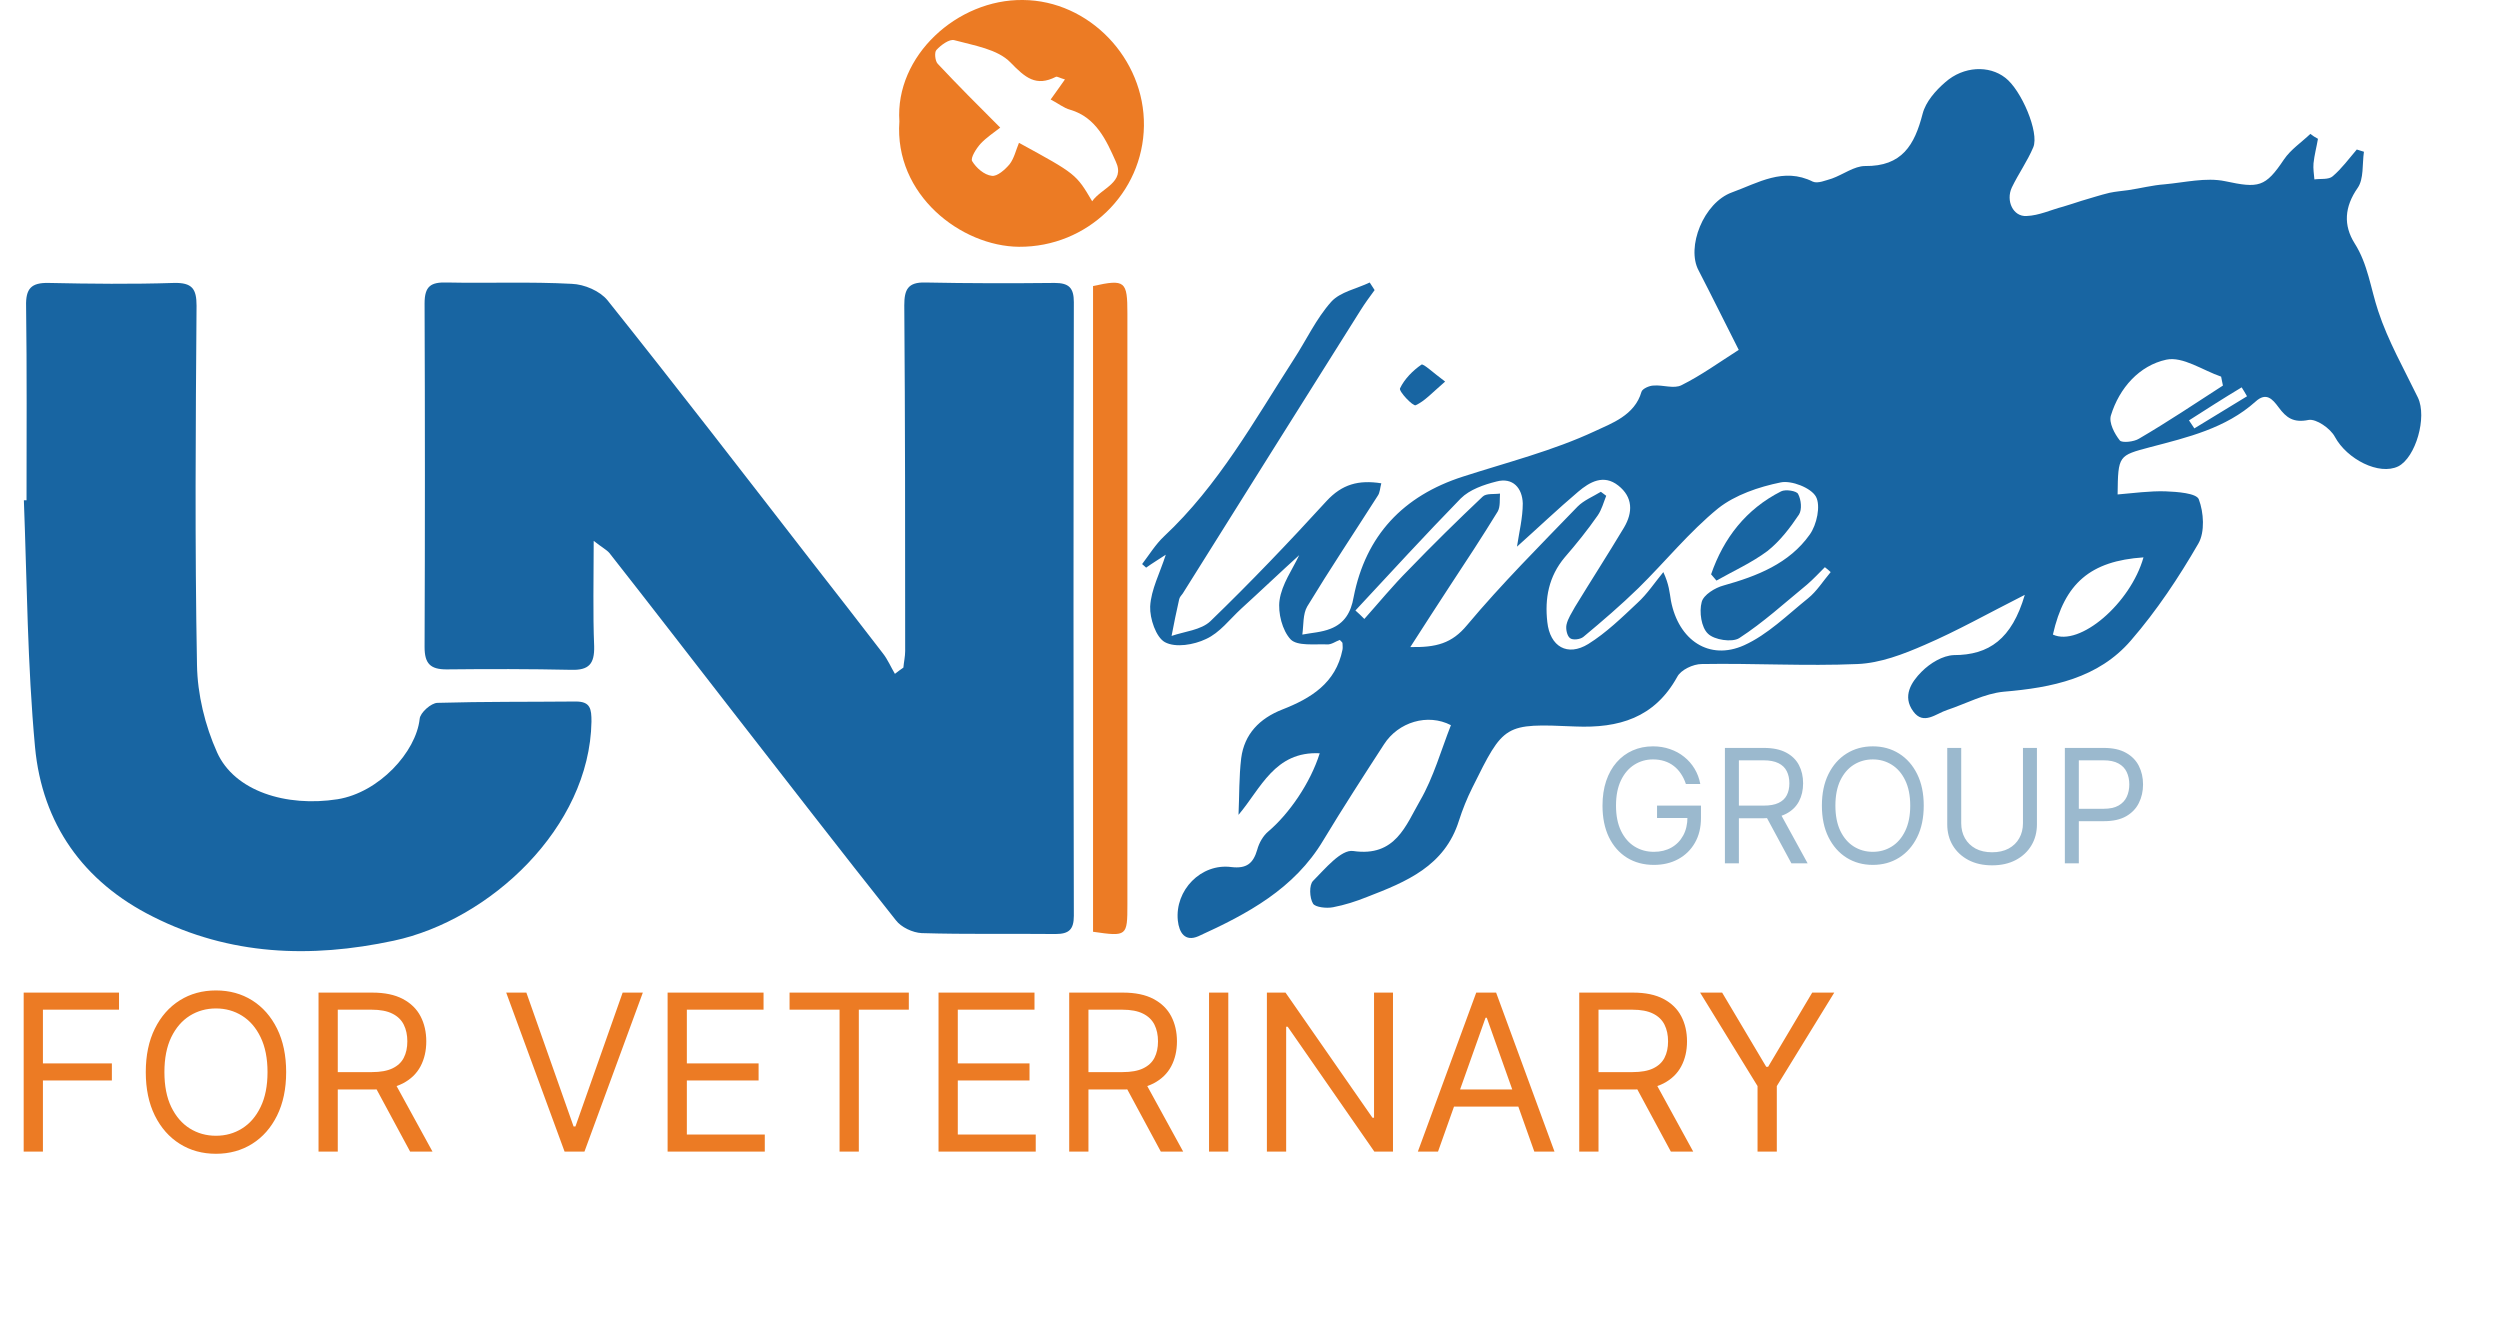
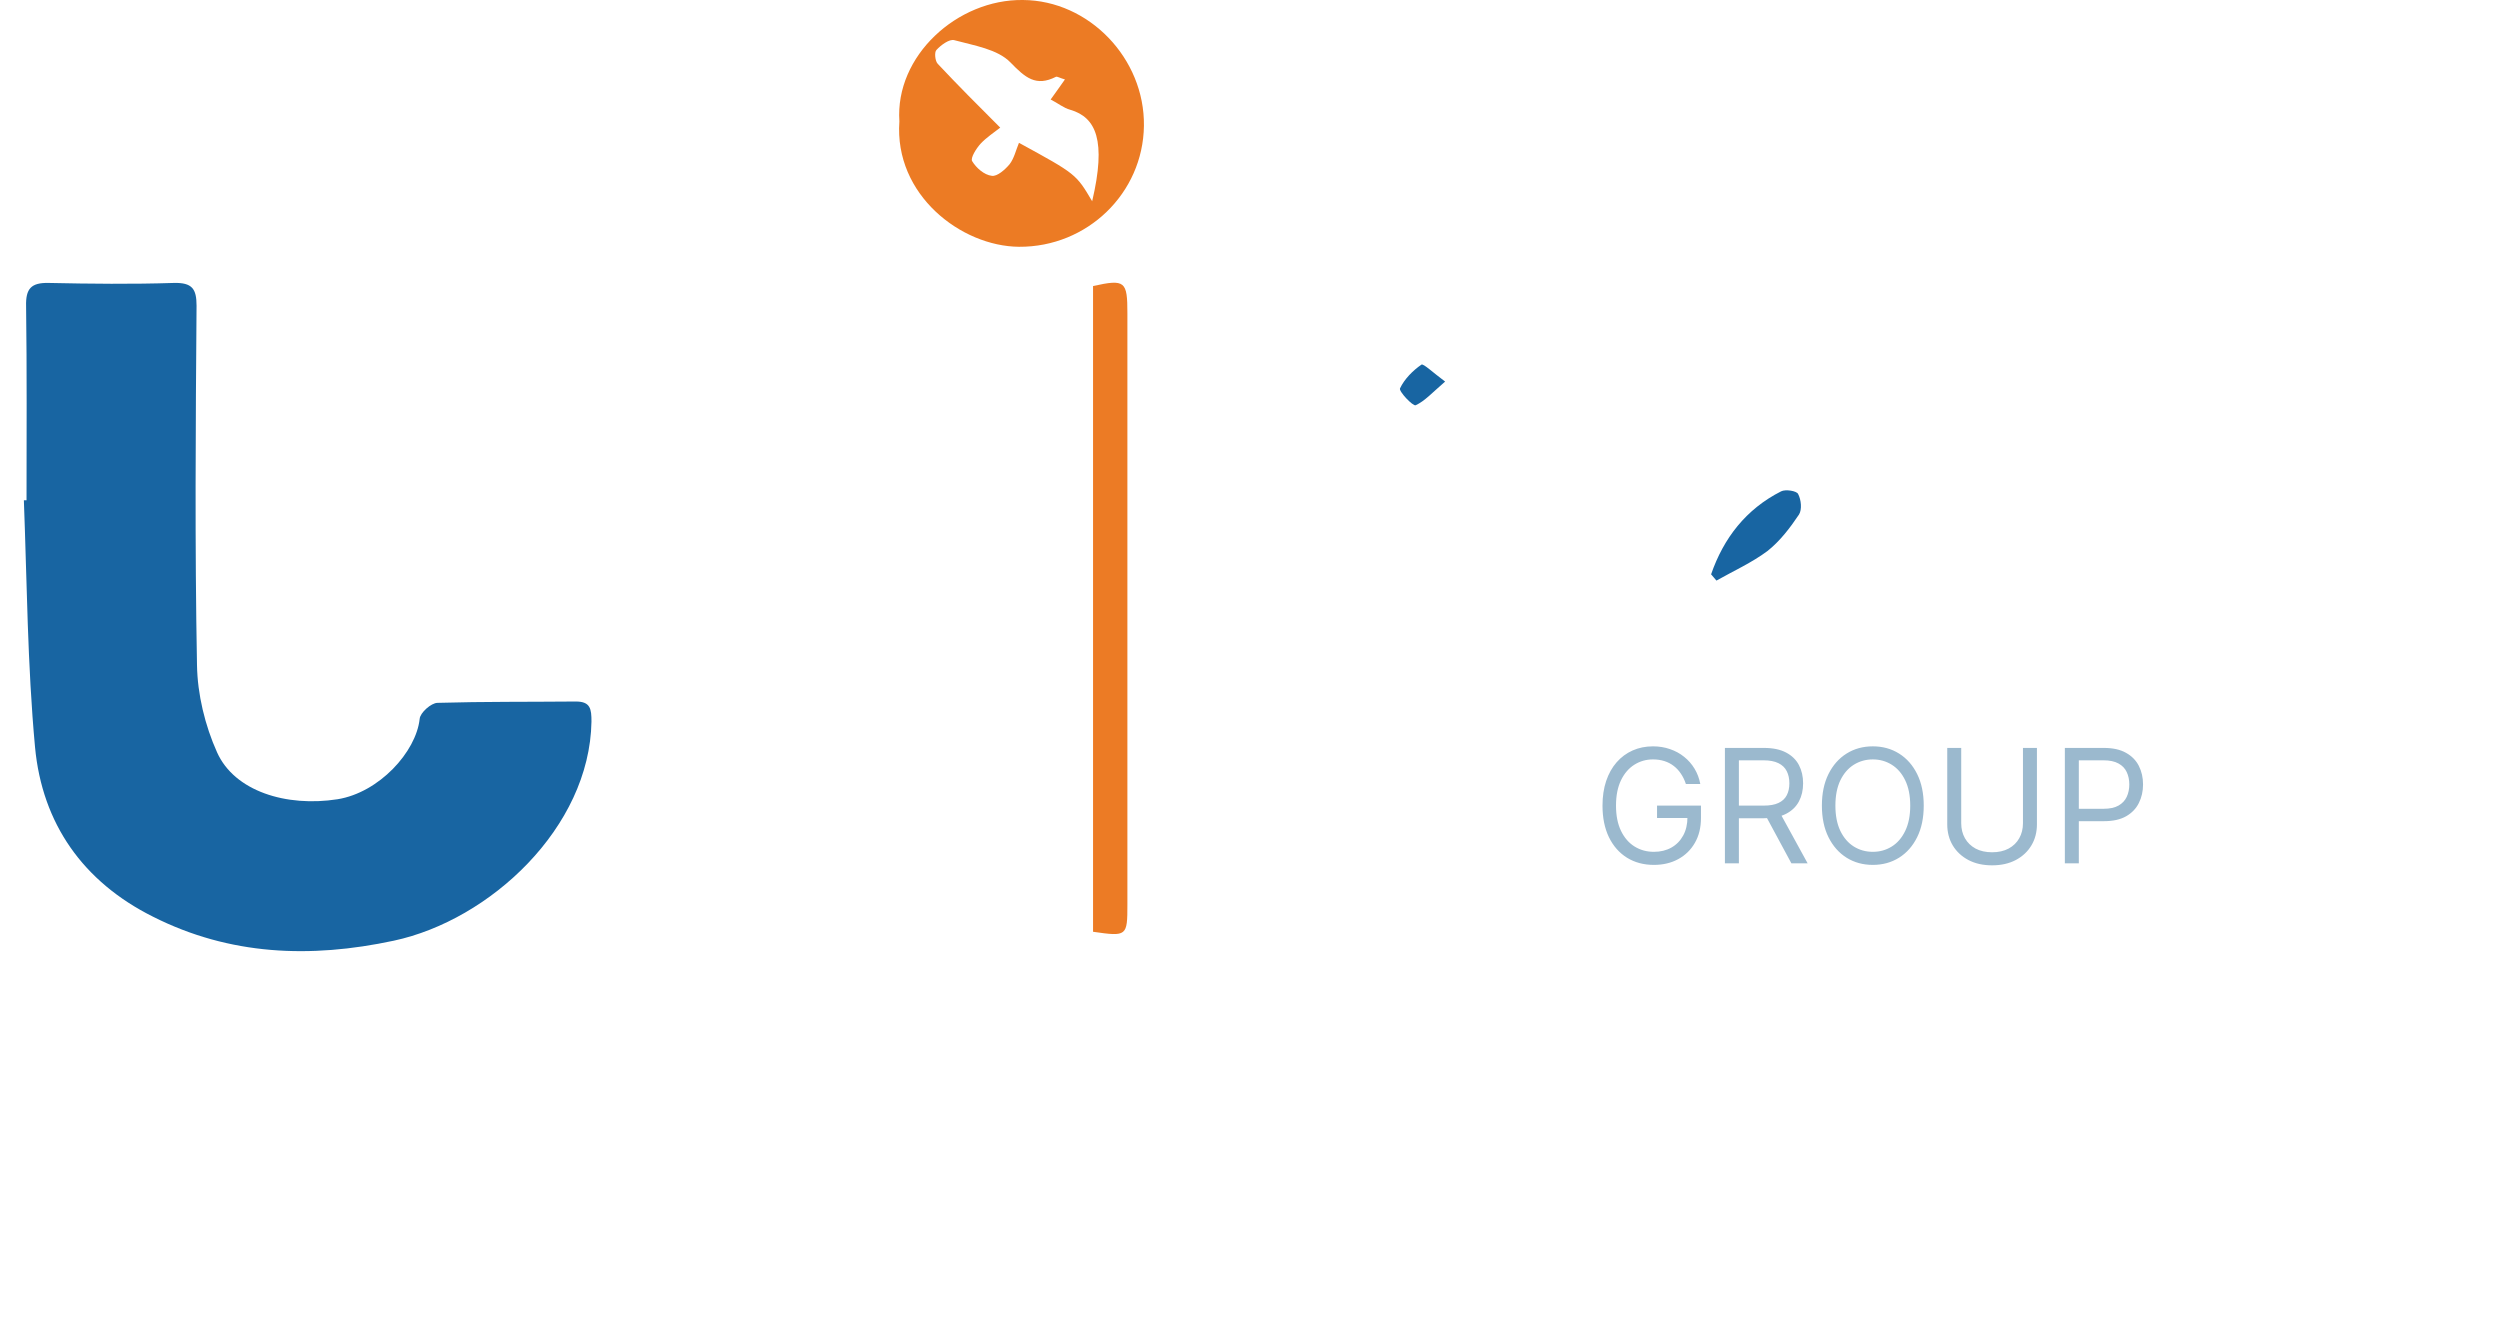
<svg xmlns="http://www.w3.org/2000/svg" width="119" height="63" viewBox="0 0 119 63" fill="none">
-   <path d="M96.38 28.315C94.617 29.207 93.151 30.036 91.622 30.694C90.602 31.14 89.498 31.565 88.414 31.608C85.95 31.714 83.465 31.565 81.001 31.608C80.598 31.608 80.003 31.884 79.833 32.224C78.75 34.178 77.05 34.666 74.99 34.581C71.592 34.433 71.592 34.454 70.084 37.491C69.829 38.001 69.616 38.532 69.446 39.063C68.766 41.23 66.94 41.973 65.071 42.695C64.54 42.908 64.009 43.078 63.456 43.184C63.138 43.248 62.607 43.184 62.501 43.014C62.331 42.738 62.309 42.122 62.501 41.931C63.074 41.357 63.839 40.423 64.412 40.508C66.43 40.805 66.919 39.276 67.598 38.107C68.236 37.003 68.597 35.707 69.064 34.518C67.959 33.944 66.558 34.369 65.878 35.431C64.901 36.939 63.924 38.447 62.989 39.998C61.608 42.313 59.378 43.502 57.042 44.565C56.404 44.841 56.128 44.395 56.065 43.821C55.916 42.377 57.169 41.081 58.613 41.272C59.336 41.357 59.654 41.102 59.845 40.444C59.93 40.125 60.121 39.785 60.376 39.573C61.353 38.745 62.373 37.279 62.819 35.856C60.674 35.75 60.015 37.534 58.953 38.787C58.996 37.874 58.974 36.982 59.081 36.09C59.229 34.943 59.952 34.199 61.035 33.774C62.394 33.243 63.584 32.521 63.902 30.928C63.924 30.822 63.902 30.715 63.902 30.609C63.902 30.588 63.86 30.546 63.775 30.461C63.584 30.524 63.371 30.694 63.159 30.673C62.564 30.652 61.757 30.758 61.438 30.439C61.035 30.015 60.822 29.165 60.907 28.57C61.014 27.805 61.523 27.105 61.842 26.425C60.929 27.253 60.015 28.124 59.081 28.974C58.528 29.483 58.061 30.121 57.403 30.418C56.829 30.694 55.958 30.843 55.449 30.567C55.024 30.333 54.726 29.441 54.748 28.868C54.79 28.06 55.215 27.274 55.491 26.404C55.172 26.616 54.854 26.807 54.556 27.02C54.493 26.956 54.429 26.913 54.365 26.85C54.705 26.404 55.002 25.915 55.406 25.533C57.997 23.111 59.697 20.031 61.587 17.1C62.182 16.187 62.649 15.167 63.371 14.36C63.796 13.893 64.582 13.744 65.198 13.447C65.283 13.574 65.347 13.68 65.432 13.808C65.198 14.126 64.964 14.445 64.752 14.785C61.927 19.267 59.123 23.748 56.298 28.252C56.234 28.337 56.15 28.422 56.128 28.528C56.001 29.101 55.873 29.696 55.767 30.27C56.383 30.057 57.169 29.993 57.615 29.569C59.527 27.721 61.353 25.809 63.138 23.855C63.881 23.048 64.667 22.835 65.75 23.005C65.687 23.239 65.687 23.451 65.58 23.6C64.455 25.363 63.308 27.083 62.224 28.868C62.012 29.229 62.054 29.76 61.991 30.206C62.437 30.121 62.904 30.099 63.329 29.93C63.987 29.675 64.306 29.165 64.433 28.422C65.007 25.49 66.791 23.6 69.637 22.686C71.74 22.007 73.928 21.454 75.925 20.52C76.689 20.159 77.815 19.776 78.134 18.651C78.176 18.502 78.516 18.353 78.707 18.353C79.153 18.311 79.684 18.523 80.045 18.332C80.98 17.865 81.83 17.249 82.764 16.654C82.106 15.358 81.49 14.105 80.853 12.873C80.258 11.769 81.086 9.645 82.446 9.156C83.678 8.71 84.888 7.945 86.29 8.646C86.524 8.752 86.906 8.583 87.204 8.498C87.735 8.306 88.266 7.903 88.775 7.903C90.538 7.924 91.133 6.904 91.516 5.418C91.664 4.844 92.132 4.313 92.599 3.91C93.47 3.145 94.68 3.102 95.445 3.697C96.21 4.271 97.081 6.31 96.783 7.011C96.507 7.669 96.082 8.264 95.764 8.922C95.466 9.56 95.827 10.324 96.465 10.282C97.059 10.261 97.633 9.984 98.206 9.836C98.504 9.751 98.801 9.645 99.077 9.56C99.523 9.432 99.969 9.283 100.415 9.177C100.713 9.114 101.01 9.092 101.308 9.05C101.881 8.965 102.455 8.816 103.028 8.774C103.984 8.689 105.003 8.434 105.917 8.625C107.51 8.965 107.828 8.922 108.721 7.584C109.039 7.117 109.549 6.777 109.974 6.373C110.08 6.458 110.207 6.543 110.335 6.607C110.271 6.989 110.165 7.372 110.123 7.775C110.101 8.03 110.144 8.285 110.165 8.54C110.462 8.498 110.845 8.561 111.036 8.391C111.461 8.03 111.801 7.563 112.183 7.117C112.289 7.159 112.417 7.181 112.523 7.223C112.438 7.818 112.523 8.519 112.225 8.944C111.588 9.857 111.546 10.728 112.077 11.578C112.714 12.576 112.841 13.723 113.202 14.806C113.67 16.229 114.434 17.567 115.093 18.927C115.539 19.861 114.987 21.773 114.158 22.198C113.245 22.644 111.716 21.858 111.142 20.796C110.93 20.392 110.25 19.925 109.889 19.989C109.167 20.138 108.827 19.883 108.466 19.394C108.168 18.991 107.871 18.651 107.361 19.118C105.938 20.392 104.133 20.817 102.348 21.285C100.84 21.688 100.819 21.667 100.798 23.536C101.562 23.472 102.327 23.366 103.071 23.387C103.623 23.409 104.557 23.472 104.664 23.77C104.897 24.386 104.961 25.32 104.642 25.873C103.708 27.487 102.667 29.059 101.435 30.482C99.884 32.287 97.675 32.733 95.381 32.925C94.468 33.01 93.576 33.498 92.684 33.795C92.153 33.965 91.558 34.539 91.069 33.859C90.538 33.137 90.984 32.457 91.473 31.969C91.877 31.565 92.471 31.204 93.002 31.183C94.68 31.183 95.764 30.418 96.38 28.315ZM64.518 29.059C64.667 29.186 64.794 29.314 64.943 29.462C65.644 28.676 66.303 27.869 67.046 27.126C68.193 25.936 69.382 24.768 70.572 23.642C70.742 23.472 71.124 23.536 71.4 23.494C71.379 23.77 71.422 24.11 71.294 24.343C70.551 25.554 69.786 26.722 69 27.912C68.405 28.825 67.811 29.738 67.131 30.8C68.363 30.822 69.106 30.631 69.829 29.76C71.485 27.784 73.312 25.958 75.096 24.11C75.394 23.812 75.819 23.642 76.201 23.409C76.286 23.472 76.371 23.536 76.456 23.6C76.328 23.918 76.243 24.258 76.052 24.534C75.564 25.235 75.033 25.894 74.48 26.531C73.716 27.444 73.525 28.485 73.652 29.611C73.779 30.779 74.608 31.268 75.606 30.652C76.456 30.121 77.199 29.399 77.943 28.698C78.41 28.273 78.771 27.721 79.175 27.232C79.451 27.827 79.472 28.209 79.536 28.591C79.897 30.482 81.362 31.459 83.019 30.715C84.145 30.206 85.079 29.271 86.057 28.485C86.481 28.145 86.779 27.657 87.14 27.232C87.055 27.147 86.97 27.083 86.864 26.998C86.588 27.274 86.311 27.572 86.014 27.827C84.952 28.698 83.933 29.632 82.785 30.376C82.446 30.588 81.596 30.461 81.299 30.163C80.98 29.866 80.874 29.122 81.001 28.655C81.086 28.315 81.638 27.975 82.042 27.869C83.635 27.423 85.165 26.828 86.142 25.448C86.481 24.98 86.673 24.067 86.439 23.642C86.205 23.218 85.271 22.856 84.761 22.963C83.72 23.175 82.594 23.557 81.787 24.195C80.406 25.32 79.26 26.744 77.985 27.997C77.157 28.804 76.265 29.569 75.373 30.312C75.224 30.439 74.863 30.482 74.735 30.376C74.587 30.27 74.523 29.93 74.565 29.738C74.629 29.441 74.82 29.165 74.969 28.889C75.734 27.636 76.541 26.382 77.305 25.108C77.73 24.386 77.73 23.663 77.029 23.111C76.328 22.559 75.67 22.941 75.118 23.409C74.141 24.237 73.206 25.129 72.208 26.021C72.314 25.32 72.484 24.641 72.484 23.961C72.463 23.239 72.016 22.708 71.231 22.92C70.636 23.069 69.956 23.302 69.531 23.727C67.853 25.448 66.196 27.253 64.518 29.059ZM105.811 18.353C105.789 18.205 105.747 18.077 105.726 17.928C104.855 17.631 103.899 16.951 103.113 17.121C101.839 17.398 100.883 18.459 100.479 19.776C100.373 20.116 100.649 20.647 100.904 20.966C101.01 21.093 101.584 21.03 101.817 20.881C103.198 20.074 104.494 19.203 105.811 18.353ZM102.03 26.531C99.502 26.701 98.27 27.763 97.718 30.206C98.992 30.8 101.414 28.719 102.03 26.531ZM104.196 20.01C104.281 20.138 104.366 20.265 104.451 20.392C105.28 19.883 106.129 19.373 106.958 18.863C106.873 18.714 106.788 18.566 106.703 18.438C105.853 18.948 105.025 19.479 104.196 20.01Z" fill="#1865A2" />
-   <path d="M28.26 25.745C28.26 27.593 28.218 29.186 28.282 30.758C28.303 31.608 28.027 31.905 27.198 31.884C25.223 31.841 23.226 31.841 21.251 31.863C20.486 31.863 20.21 31.587 20.21 30.801C20.231 25.342 20.231 19.883 20.21 14.445C20.21 13.617 20.507 13.426 21.272 13.447C23.247 13.489 25.244 13.404 27.219 13.511C27.814 13.532 28.558 13.85 28.919 14.296C32.211 18.417 35.418 22.58 38.647 26.744C39.773 28.188 40.899 29.632 42.024 31.098C42.258 31.395 42.407 31.756 42.598 32.075C42.725 31.969 42.853 31.884 43.001 31.778C43.023 31.523 43.086 31.247 43.086 30.992C43.086 25.512 43.086 20.01 43.044 14.53C43.044 13.787 43.214 13.426 44.042 13.447C46.103 13.489 48.142 13.489 50.202 13.468C50.882 13.468 51.115 13.702 51.115 14.382C51.094 24.131 51.094 33.859 51.115 43.588C51.115 44.246 50.882 44.459 50.245 44.459C48.12 44.437 45.996 44.48 43.872 44.416C43.447 44.395 42.895 44.14 42.64 43.8C40.007 40.486 37.415 37.13 34.802 33.774C32.87 31.289 30.958 28.804 29.004 26.319C28.876 26.17 28.664 26.064 28.26 25.745Z" fill="#1865A2" />
  <path d="M1.263 23.812C1.263 20.732 1.284 17.652 1.242 14.572C1.221 13.744 1.476 13.447 2.325 13.468C4.301 13.51 6.297 13.532 8.273 13.468C9.144 13.447 9.356 13.744 9.356 14.551C9.313 20.244 9.271 25.957 9.377 31.65C9.398 33.052 9.76 34.539 10.333 35.813C11.161 37.661 13.625 38.426 16.068 38.044C18.044 37.725 19.806 35.792 19.976 34.22C19.998 33.923 20.529 33.456 20.826 33.456C23.014 33.392 25.223 33.413 27.411 33.392C28.112 33.392 28.154 33.753 28.154 34.348C28.069 39.403 23.311 43.8 18.744 44.777C14.772 45.627 10.928 45.478 7.274 43.63C3.961 41.973 2.007 39.212 1.667 35.558C1.306 31.65 1.284 27.721 1.136 23.812C1.178 23.812 1.221 23.812 1.263 23.812Z" fill="#1865A2" />
-   <path d="M42.811 5.778C42.598 2.656 45.572 -0.042 48.694 0C51.838 0.022 54.493 2.783 54.451 5.99C54.408 9.198 51.753 11.768 48.503 11.747C45.763 11.726 42.556 9.283 42.811 5.778ZM50.691 3.781C50.457 3.718 50.33 3.633 50.266 3.654C49.31 4.142 48.801 3.696 48.1 2.974C47.484 2.337 46.358 2.167 45.423 1.912C45.19 1.848 44.786 2.146 44.574 2.379C44.468 2.486 44.51 2.91 44.637 3.038C45.593 4.058 46.57 5.035 47.611 6.075C47.314 6.309 46.953 6.543 46.676 6.84C46.464 7.074 46.188 7.52 46.273 7.668C46.464 7.987 46.846 8.327 47.208 8.369C47.462 8.412 47.845 8.072 48.057 7.817C48.27 7.541 48.355 7.159 48.503 6.798C51.222 8.284 51.222 8.284 51.987 9.58C52.433 8.943 53.58 8.688 53.112 7.69C52.666 6.691 52.178 5.587 50.946 5.226C50.627 5.141 50.351 4.907 50.011 4.737C50.266 4.376 50.457 4.121 50.691 3.781Z" fill="#EC7B24" />
+   <path d="M42.811 5.778C42.598 2.656 45.572 -0.042 48.694 0C51.838 0.022 54.493 2.783 54.451 5.99C54.408 9.198 51.753 11.768 48.503 11.747C45.763 11.726 42.556 9.283 42.811 5.778ZM50.691 3.781C50.457 3.718 50.33 3.633 50.266 3.654C49.31 4.142 48.801 3.696 48.1 2.974C47.484 2.337 46.358 2.167 45.423 1.912C45.19 1.848 44.786 2.146 44.574 2.379C44.468 2.486 44.51 2.91 44.637 3.038C45.593 4.058 46.57 5.035 47.611 6.075C47.314 6.309 46.953 6.543 46.676 6.84C46.464 7.074 46.188 7.52 46.273 7.668C46.464 7.987 46.846 8.327 47.208 8.369C47.462 8.412 47.845 8.072 48.057 7.817C48.27 7.541 48.355 7.159 48.503 6.798C51.222 8.284 51.222 8.284 51.987 9.58C52.666 6.691 52.178 5.587 50.946 5.226C50.627 5.141 50.351 4.907 50.011 4.737C50.266 4.376 50.457 4.121 50.691 3.781Z" fill="#EC7B24" />
  <path d="M52.029 44.352C52.029 34.114 52.029 23.854 52.029 13.616C53.558 13.277 53.664 13.383 53.664 14.912C53.664 24.3 53.664 33.668 53.664 43.056C53.664 44.564 53.643 44.586 52.029 44.352Z" fill="#EC7B25" />
  <path d="M68.788 18.163C68.172 18.694 67.811 19.098 67.386 19.289C67.259 19.352 66.558 18.609 66.643 18.482C66.855 18.035 67.259 17.632 67.662 17.356C67.747 17.292 68.215 17.738 68.788 18.163Z" fill="#1865A2" />
  <path d="M81.448 27.338C82.043 25.618 83.105 24.237 84.783 23.387C84.995 23.281 85.526 23.366 85.59 23.515C85.738 23.791 85.781 24.258 85.632 24.492C85.207 25.129 84.719 25.766 84.124 26.234C83.381 26.786 82.531 27.168 81.703 27.636C81.618 27.529 81.533 27.444 81.448 27.338Z" fill="#1865A2" />
-   <path d="M1.127 54.816V47.248H5.665V48.061H2.043V50.618H5.325V51.431H2.043V54.816H1.127ZM13.621 51.032C13.621 51.83 13.476 52.52 13.188 53.102C12.9 53.683 12.505 54.132 12.002 54.447C11.499 54.762 10.925 54.92 10.28 54.92C9.634 54.92 9.06 54.762 8.558 54.447C8.055 54.132 7.66 53.683 7.371 53.102C7.083 52.52 6.939 51.83 6.939 51.032C6.939 50.234 7.083 49.544 7.371 48.963C7.66 48.381 8.055 47.933 8.558 47.617C9.06 47.302 9.634 47.145 10.28 47.145C10.925 47.145 11.499 47.302 12.002 47.617C12.505 47.933 12.9 48.381 13.188 48.963C13.476 49.544 13.621 50.234 13.621 51.032ZM12.734 51.032C12.734 50.377 12.624 49.824 12.405 49.373C12.188 48.922 11.894 48.581 11.522 48.349C11.152 48.118 10.738 48.002 10.28 48.002C9.822 48.002 9.406 48.118 9.034 48.349C8.665 48.581 8.37 48.922 8.151 49.373C7.934 49.824 7.826 50.377 7.826 51.032C7.826 51.688 7.934 52.241 8.151 52.691C8.37 53.142 8.665 53.484 9.034 53.715C9.406 53.947 9.822 54.062 10.28 54.062C10.738 54.062 11.152 53.947 11.522 53.715C11.894 53.484 12.188 53.142 12.405 52.691C12.624 52.241 12.734 51.688 12.734 51.032ZM15.162 54.816V47.248H17.719C18.31 47.248 18.796 47.349 19.175 47.551C19.554 47.751 19.835 48.025 20.018 48.375C20.2 48.725 20.291 49.123 20.291 49.569C20.291 50.015 20.2 50.41 20.018 50.755C19.835 51.1 19.556 51.371 19.179 51.568C18.802 51.763 18.32 51.86 17.734 51.86H15.664V51.032H17.704C18.108 51.032 18.433 50.973 18.68 50.855C18.929 50.736 19.108 50.569 19.219 50.352C19.333 50.133 19.389 49.872 19.389 49.569C19.389 49.266 19.333 49.001 19.219 48.774C19.106 48.547 18.925 48.373 18.676 48.249C18.427 48.124 18.098 48.061 17.689 48.061H16.078V54.816H15.162ZM18.724 51.416L20.587 54.816H19.522L17.689 51.416H18.724ZM25.055 47.248L27.302 53.619H27.391L29.638 47.248H30.599L27.82 54.816H26.874L24.095 47.248H25.055ZM31.778 54.816V47.248H36.345V48.061H32.694V50.618H36.109V51.431H32.694V54.003H36.404V54.816H31.778ZM37.583 48.061V47.248H43.26V48.061H40.88V54.816H39.963V48.061H37.583ZM44.674 54.816V47.248H49.242V48.061H45.591V50.618H49.005V51.431H45.591V54.003H49.301V54.816H44.674ZM50.894 54.816V47.248H53.451C54.042 47.248 54.528 47.349 54.907 47.551C55.286 47.751 55.567 48.025 55.75 48.375C55.932 48.725 56.023 49.123 56.023 49.569C56.023 50.015 55.932 50.41 55.75 50.755C55.567 51.1 55.288 51.371 54.911 51.568C54.534 51.763 54.052 51.86 53.466 51.86H51.396V51.032H53.436C53.84 51.032 54.166 50.973 54.412 50.855C54.661 50.736 54.841 50.569 54.952 50.352C55.065 50.133 55.121 49.872 55.121 49.569C55.121 49.266 55.065 49.001 54.952 48.774C54.838 48.547 54.657 48.373 54.408 48.249C54.159 48.124 53.831 48.061 53.422 48.061H51.81V54.816H50.894ZM54.456 51.416L56.319 54.816H55.255L53.422 51.416H54.456ZM58.467 47.248V54.816H57.55V47.248H58.467ZM66.306 47.248V54.816H65.419L61.295 48.874H61.221V54.816H60.304V47.248H61.191L65.33 53.205H65.404V47.248H66.306ZM68.45 54.816H67.49L70.269 47.248H71.215L73.994 54.816H73.033L70.771 48.445H70.712L68.45 54.816ZM68.805 51.86H72.678V52.673H68.805V51.86ZM75.172 54.816V47.248H77.73C78.321 47.248 78.806 47.349 79.186 47.551C79.565 47.751 79.846 48.025 80.028 48.375C80.211 48.725 80.302 49.123 80.302 49.569C80.302 50.015 80.211 50.41 80.028 50.755C79.846 51.1 79.567 51.371 79.189 51.568C78.813 51.763 78.331 51.86 77.745 51.86H75.675V51.032H77.715C78.119 51.032 78.444 50.973 78.691 50.855C78.939 50.736 79.119 50.569 79.23 50.352C79.344 50.133 79.4 49.872 79.4 49.569C79.4 49.266 79.344 49.001 79.23 48.774C79.117 48.547 78.936 48.373 78.687 48.249C78.438 48.124 78.109 48.061 77.7 48.061H76.089V54.816H75.172ZM78.735 51.416L80.597 54.816H79.533L77.7 51.416H78.735ZM80.925 47.248H81.974L84.073 50.781H84.162L86.261 47.248H87.311L84.576 51.697V54.816H83.659V51.697L80.925 47.248Z" fill="#EC7B24" />
  <path d="M80.248 37.318C80.189 37.137 80.111 36.975 80.014 36.832C79.92 36.688 79.806 36.564 79.674 36.462C79.543 36.36 79.395 36.282 79.229 36.229C79.062 36.175 78.88 36.148 78.682 36.148C78.356 36.148 78.06 36.233 77.794 36.401C77.528 36.569 77.316 36.816 77.158 37.143C77.001 37.471 76.922 37.872 76.922 38.347C76.922 38.823 77.002 39.224 77.161 39.552C77.32 39.879 77.536 40.127 77.807 40.295C78.079 40.463 78.385 40.547 78.725 40.547C79.039 40.547 79.316 40.48 79.556 40.346C79.797 40.21 79.985 40.018 80.119 39.772C80.255 39.523 80.323 39.231 80.323 38.895L80.527 38.938H78.875V38.347H80.966V38.938C80.966 39.39 80.87 39.783 80.677 40.118C80.486 40.452 80.221 40.711 79.883 40.895C79.547 41.078 79.161 41.169 78.725 41.169C78.238 41.169 77.811 41.054 77.443 40.826C77.076 40.597 76.79 40.271 76.584 39.849C76.381 39.427 76.279 38.927 76.279 38.347C76.279 37.913 76.337 37.522 76.453 37.176C76.571 36.827 76.737 36.53 76.952 36.285C77.166 36.04 77.42 35.852 77.713 35.722C78.007 35.592 78.329 35.526 78.682 35.526C78.971 35.526 79.241 35.57 79.492 35.658C79.744 35.743 79.968 35.866 80.165 36.025C80.363 36.182 80.528 36.371 80.661 36.591C80.793 36.809 80.884 37.051 80.934 37.318H80.248ZM82.106 41.094V35.601H83.962C84.391 35.601 84.743 35.675 85.018 35.821C85.293 35.966 85.497 36.165 85.63 36.419C85.762 36.673 85.828 36.962 85.828 37.285C85.828 37.609 85.762 37.896 85.63 38.146C85.497 38.397 85.294 38.593 85.021 38.736C84.747 38.878 84.398 38.948 83.972 38.948H82.47V38.347H83.951C84.244 38.347 84.48 38.305 84.659 38.219C84.839 38.133 84.97 38.011 85.05 37.854C85.133 37.695 85.174 37.505 85.174 37.285C85.174 37.066 85.133 36.873 85.05 36.709C84.968 36.544 84.837 36.417 84.656 36.328C84.475 36.237 84.237 36.191 83.94 36.191H82.771V41.094H82.106ZM84.691 38.627L86.043 41.094H85.27L83.94 38.627H84.691ZM91.57 38.347C91.57 38.927 91.466 39.427 91.257 39.849C91.048 40.271 90.761 40.597 90.396 40.826C90.031 41.054 89.615 41.169 89.146 41.169C88.678 41.169 88.261 41.054 87.896 40.826C87.532 40.597 87.245 40.271 87.035 39.849C86.826 39.427 86.722 38.927 86.722 38.347C86.722 37.768 86.826 37.268 87.035 36.846C87.245 36.424 87.532 36.098 87.896 35.87C88.261 35.641 88.678 35.526 89.146 35.526C89.615 35.526 90.031 35.641 90.396 35.87C90.761 36.098 91.048 36.424 91.257 36.846C91.466 37.268 91.57 37.768 91.57 38.347ZM90.927 38.347C90.927 37.872 90.847 37.471 90.688 37.143C90.531 36.816 90.317 36.569 90.047 36.401C89.779 36.233 89.479 36.148 89.146 36.148C88.814 36.148 88.512 36.233 88.242 36.401C87.974 36.569 87.76 36.816 87.601 37.143C87.444 37.471 87.365 37.872 87.365 38.347C87.365 38.823 87.444 39.224 87.601 39.552C87.76 39.879 87.974 40.127 88.242 40.295C88.512 40.463 88.814 40.547 89.146 40.547C89.479 40.547 89.779 40.463 90.047 40.295C90.317 40.127 90.531 39.879 90.688 39.552C90.847 39.224 90.927 38.823 90.927 38.347ZM96.293 35.601H96.958V39.238C96.958 39.613 96.87 39.949 96.693 40.244C96.518 40.537 96.27 40.768 95.95 40.938C95.63 41.106 95.254 41.19 94.824 41.19C94.393 41.19 94.017 41.106 93.697 40.938C93.377 40.768 93.129 40.537 92.952 40.244C92.776 39.949 92.689 39.613 92.689 39.238V35.601H93.354V39.184C93.354 39.453 93.413 39.691 93.531 39.9C93.649 40.108 93.817 40.271 94.035 40.391C94.255 40.509 94.518 40.568 94.824 40.568C95.129 40.568 95.392 40.509 95.612 40.391C95.832 40.271 96 40.108 96.116 39.9C96.234 39.691 96.293 39.453 96.293 39.184V35.601ZM98.287 41.094V35.601H100.142C100.573 35.601 100.925 35.679 101.199 35.835C101.474 35.988 101.678 36.197 101.81 36.459C101.943 36.722 102.009 37.016 102.009 37.339C102.009 37.663 101.943 37.957 101.81 38.221C101.68 38.486 101.478 38.697 101.204 38.854C100.931 39.01 100.58 39.088 100.153 39.088H98.823V38.498H100.132C100.427 38.498 100.664 38.447 100.842 38.345C101.021 38.243 101.151 38.105 101.231 37.932C101.313 37.757 101.355 37.559 101.355 37.339C101.355 37.119 101.313 36.923 101.231 36.749C101.151 36.576 101.02 36.44 100.84 36.342C100.659 36.241 100.42 36.191 100.121 36.191H98.952V41.094H98.287Z" fill="#9BB9CE" />
</svg>